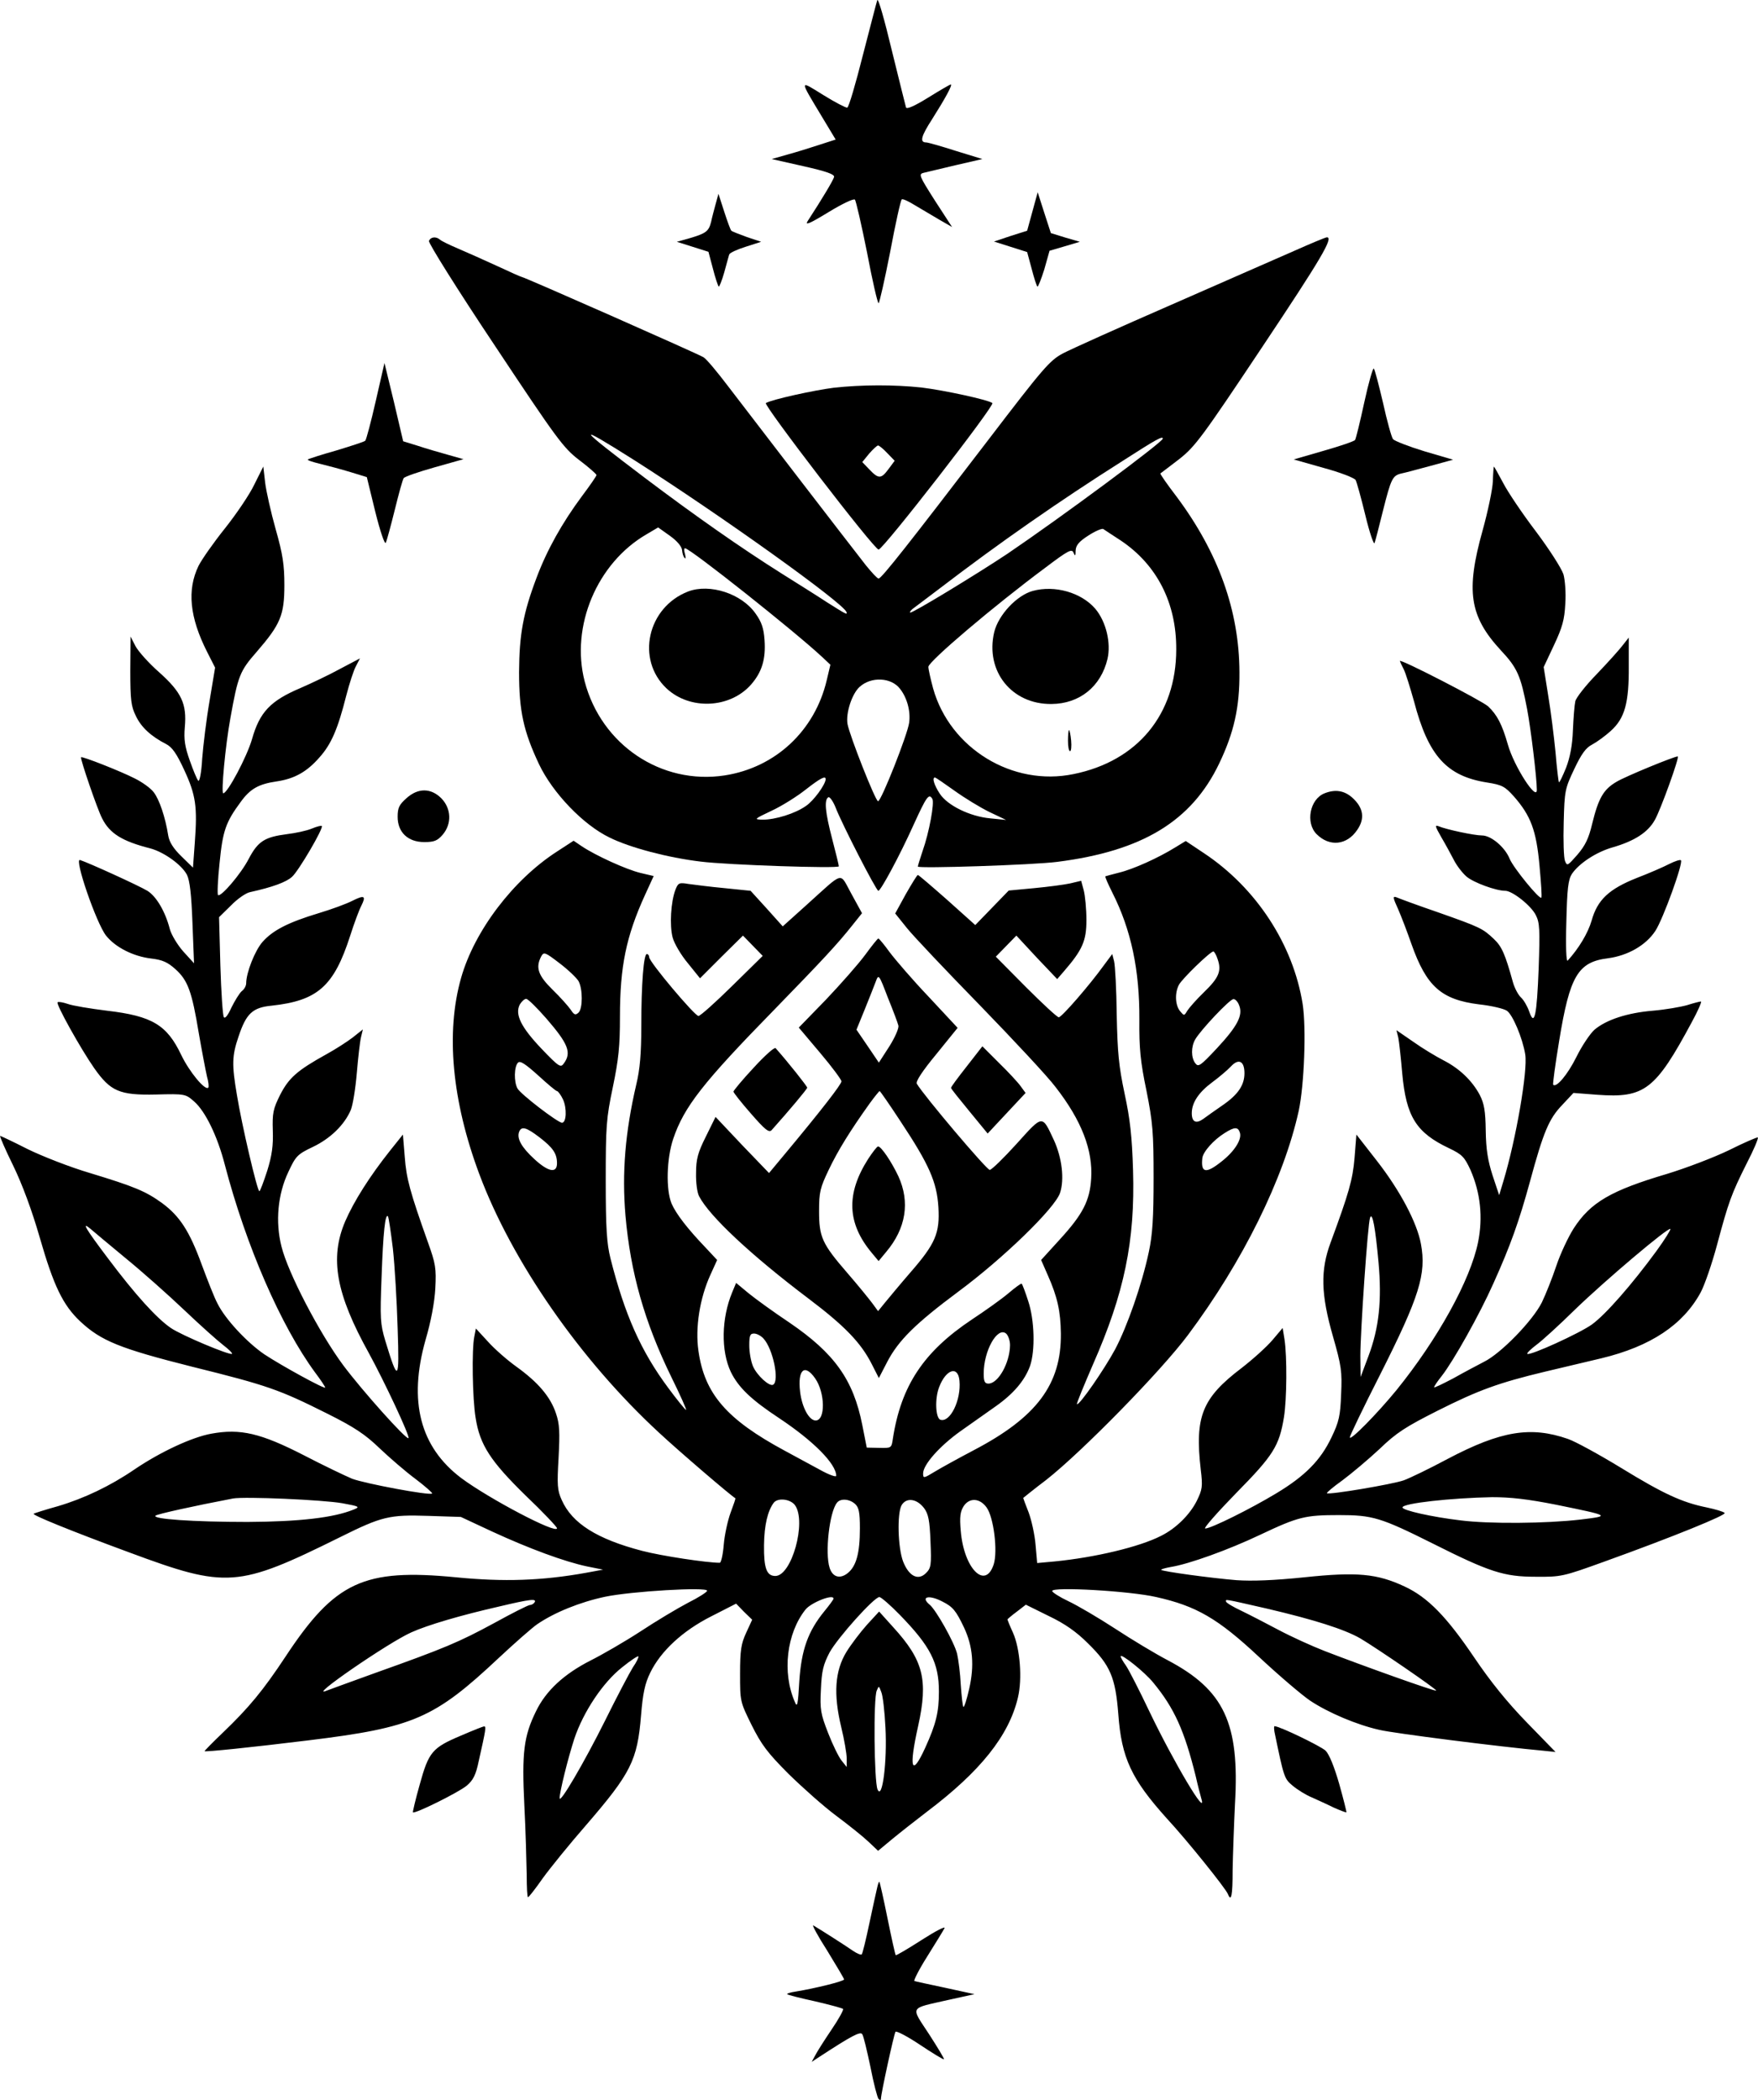
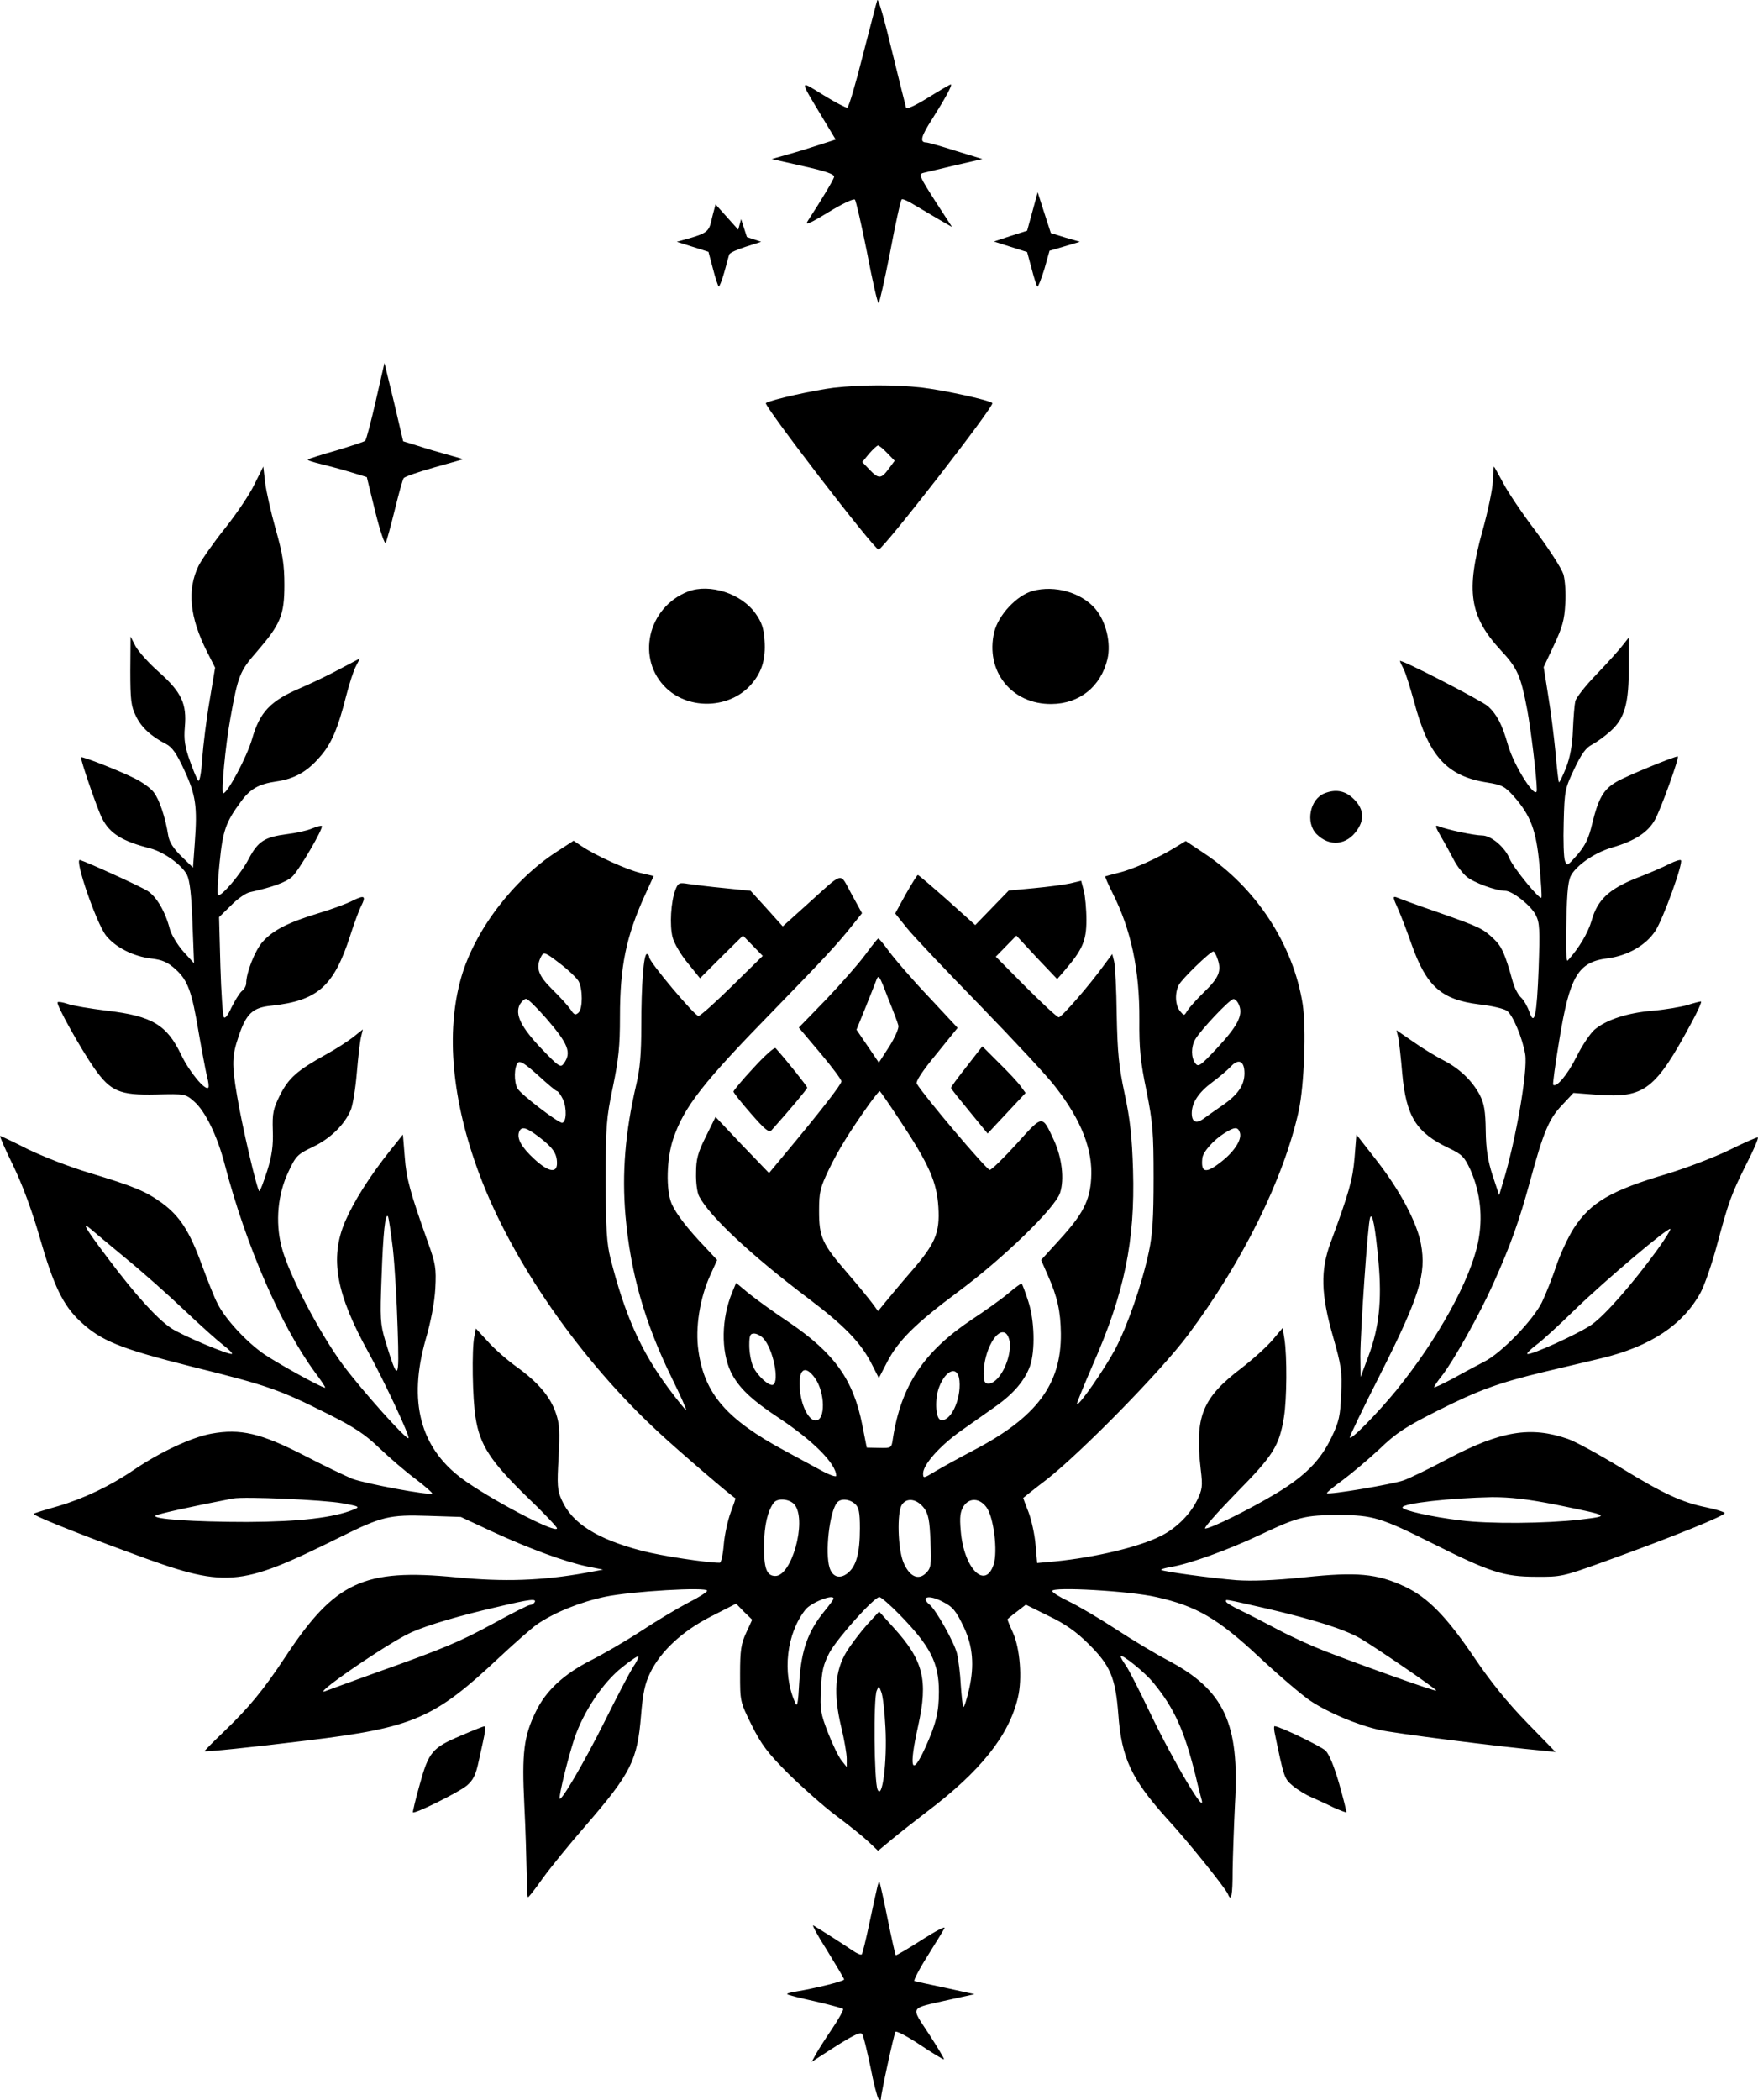
<svg xmlns="http://www.w3.org/2000/svg" version="1.0" width="667.435pt" height="796.913pt" viewBox="0 0 667.435 796.913" preserveAspectRatio="xMidYMid meet">
  <g transform="translate(-178.535,922.055) scale(0.1,-0.1)" fill="#000000" stroke="none">
    <path d="M5116 9220 c-3 -8 -27 -103 -55 -210 -27 -107 -53 -196 -59 -198 -5 -1 -46 20 -91 48 -92 57 -92 62 -6 -81 l53 -88 -62 -20 c-33 -11 -88 -28 -121 -37 l-60 -17 120 -27 c89 -20 119 -31 117 -41 -3 -12 -44 -81 -100 -167 -12 -18 6 -11 78 33 51 31 96 53 101 48 4 -4 25 -95 46 -200 20 -106 40 -193 44 -193 3 0 23 88 44 195 20 107 40 197 44 199 4 3 27 -8 51 -23 25 -15 66 -39 93 -55 l47 -27 -65 100 c-61 96 -63 101 -42 106 12 3 67 16 122 29 l100 23 -101 31 c-56 18 -106 32 -112 32 -26 0 -20 23 22 88 50 79 79 132 71 132 -3 0 -41 -22 -86 -50 -52 -32 -81 -45 -84 -37 -2 6 -26 104 -54 217 -27 113 -51 198 -55 190z" />
    <path d="M5705 8418 l-20 -73 -63 -20 -63 -21 63 -20 63 -20 17 -63 c9 -35 19 -66 22 -68 2 -3 14 27 26 65 l20 71 58 17 57 17 -55 16 -55 17 -25 77 -25 78 -20 -73z" />
-     <path d="M4502 8445 c-6 -22 -14 -52 -17 -67 -9 -35 -19 -43 -80 -61 l-50 -14 60 -19 60 -19 17 -64 c9 -35 19 -65 22 -68 2 -2 12 22 21 54 9 32 17 63 19 68 2 6 30 19 62 29 l59 19 -54 18 c-30 11 -56 21 -59 24 -3 2 -15 35 -27 72 l-22 68 -11 -40z" />
-     <path d="M3414 8306 c-3 -7 109 -186 250 -397 235 -354 260 -388 320 -434 36 -27 65 -53 66 -57 0 -4 -25 -40 -55 -80 -75 -101 -133 -204 -173 -311 -51 -135 -65 -215 -66 -357 0 -148 17 -225 76 -350 52 -109 168 -230 268 -278 77 -38 220 -76 345 -91 103 -13 525 -27 525 -18 0 4 -11 50 -25 103 -27 103 -31 149 -15 159 5 3 17 -13 27 -37 23 -61 155 -318 163 -318 9 0 81 133 135 253 48 105 57 118 70 96 9 -13 -12 -128 -37 -198 -10 -30 -18 -56 -18 -59 0 -8 439 6 530 18 322 41 509 154 614 373 56 117 78 213 77 347 -1 233 -80 453 -238 665 -36 47 -64 87 -62 89 2 1 34 26 71 54 61 48 87 83 315 425 225 337 272 417 246 417 -5 0 -60 -23 -123 -51 -63 -28 -275 -120 -470 -206 -195 -85 -380 -168 -410 -184 -50 -27 -74 -55 -285 -331 -297 -388 -403 -523 -414 -523 -5 0 -26 23 -48 50 -69 88 -445 577 -522 678 -41 54 -83 105 -95 112 -19 12 -682 305 -691 305 -2 0 -43 18 -92 41 -48 22 -115 52 -148 66 -33 14 -64 29 -69 34 -15 13 -36 11 -42 -5z m780 -832 c331 -211 792 -541 805 -576 4 -12 -1 -9 -74 37 -27 18 -105 67 -172 109 -154 97 -327 218 -518 362 -262 198 -272 214 -41 68z m2006 82 c0 -13 -385 -298 -590 -437 -114 -76 -364 -228 -369 -223 -3 2 4 11 16 19 11 8 53 40 94 71 229 175 454 332 699 487 126 81 150 94 150 83z m-1825 -424 c1 -12 5 -25 10 -29 4 -5 4 2 1 15 -4 12 -4 22 0 22 19 0 416 -315 520 -412 l32 -30 -14 -59 c-45 -191 -194 -331 -387 -361 -241 -37 -469 116 -532 357 -54 209 47 449 235 558 l44 26 45 -32 c28 -20 45 -41 46 -55z m1666 37 c137 -92 211 -237 210 -413 0 -246 -147 -424 -390 -473 -231 -48 -469 97 -533 325 -10 37 -18 73 -18 82 0 20 247 230 445 377 86 65 100 72 106 56 6 -14 8 -13 8 8 1 20 12 34 48 57 26 17 52 28 57 25 6 -4 36 -24 67 -44z m-839 -562 c27 -34 41 -85 35 -129 -6 -45 -106 -298 -118 -298 -10 0 -108 249 -116 293 -7 42 17 115 46 141 44 40 120 36 153 -7z m-282 -343 c0 -20 -46 -83 -75 -102 -41 -29 -116 -52 -164 -52 -35 1 -33 2 34 34 39 18 96 54 129 80 55 43 76 54 76 40z m489 -44 c39 -28 98 -64 133 -81 l63 -30 -60 6 c-77 7 -163 49 -192 94 -21 32 -30 61 -18 61 3 0 36 -23 74 -50z" />
+     <path d="M4502 8445 c-6 -22 -14 -52 -17 -67 -9 -35 -19 -43 -80 -61 l-50 -14 60 -19 60 -19 17 -64 c9 -35 19 -65 22 -68 2 -2 12 22 21 54 9 32 17 63 19 68 2 6 30 19 62 29 l59 19 -54 18 l-22 68 -11 -40z" />
    <path d="M4398 6976 c-155 -60 -199 -258 -82 -368 89 -83 241 -76 321 15 41 47 56 96 51 168 -3 45 -11 69 -34 101 -53 76 -174 115 -256 84z" />
    <path d="M5706 6978 c-61 -17 -130 -91 -146 -156 -35 -148 66 -275 218 -273 106 1 187 66 212 171 14 60 -5 141 -46 190 -53 62 -154 91 -238 68z" />
-     <path d="M5840 6410 c0 -22 3 -40 8 -40 4 0 6 18 4 40 -2 22 -6 40 -8 40 -2 0 -4 -18 -4 -40z" />
    <path d="M3212 7699 c-18 -79 -36 -147 -40 -151 -4 -4 -54 -20 -110 -37 -57 -16 -106 -32 -108 -34 -3 -3 19 -10 48 -17 29 -7 81 -21 114 -31 l62 -19 32 -131 c19 -76 36 -126 40 -118 4 8 19 64 34 124 15 61 30 116 34 121 4 6 57 24 117 41 l110 31 -60 17 c-33 9 -84 24 -114 34 l-55 17 -35 149 -36 148 -33 -144z" />
-     <path d="M6965 7694 c-16 -74 -32 -139 -35 -143 -3 -5 -56 -23 -119 -41 l-114 -33 113 -32 c63 -17 117 -38 122 -46 4 -7 21 -68 37 -134 16 -66 32 -113 35 -105 3 8 17 62 31 119 32 127 37 137 72 145 15 3 66 17 111 29 l84 23 -109 32 c-59 18 -113 39 -119 46 -6 8 -23 70 -38 138 -16 68 -31 126 -35 130 -3 4 -20 -54 -36 -128z" />
    <path d="M4950 7749 c-72 -9 -233 -44 -257 -58 -11 -6 411 -556 428 -556 17 0 442 547 432 556 -15 12 -180 48 -269 59 -103 11 -227 11 -334 -1z m204 -248 l28 -29 -23 -31 c-28 -38 -38 -39 -73 -2 l-27 28 26 32 c15 17 30 31 34 31 4 0 20 -13 35 -29z" />
    <path d="M2751 7382 c-18 -38 -69 -113 -112 -167 -44 -55 -88 -118 -100 -142 -44 -91 -34 -195 33 -327 l30 -59 -21 -126 c-12 -69 -24 -168 -28 -219 -3 -54 -10 -89 -15 -84 -5 5 -19 39 -32 76 -19 53 -23 81 -19 127 8 88 -12 132 -97 208 -39 34 -79 79 -90 99 l-19 37 -1 -129 c0 -111 3 -136 21 -172 20 -43 58 -78 115 -107 23 -12 40 -36 69 -99 44 -95 50 -139 40 -274 l-7 -96 -44 43 c-30 29 -46 54 -50 79 -11 70 -34 137 -55 164 -11 15 -43 38 -71 52 -57 29 -200 85 -205 81 -4 -5 62 -198 80 -232 29 -58 77 -87 183 -114 52 -14 119 -62 139 -100 11 -22 17 -75 21 -183 l6 -153 -41 45 c-22 25 -45 63 -51 85 -17 66 -51 124 -85 145 -31 19 -222 106 -256 117 -23 7 62 -240 99 -287 35 -44 103 -79 172 -87 42 -5 62 -14 91 -40 48 -43 63 -86 89 -243 12 -69 26 -142 31 -164 6 -21 8 -40 5 -43 -12 -12 -72 60 -103 125 -54 113 -110 147 -281 167 -64 8 -132 19 -150 26 -18 6 -35 9 -38 6 -7 -7 88 -177 139 -250 62 -88 96 -103 234 -100 112 3 113 2 146 -27 42 -37 88 -131 116 -240 81 -309 213 -611 342 -787 22 -29 39 -55 39 -58 0 -8 -166 83 -231 126 -66 45 -149 134 -178 193 -12 22 -38 89 -60 148 -46 126 -83 183 -149 232 -63 46 -107 64 -275 115 -75 22 -182 64 -237 91 -55 28 -102 50 -104 50 -3 0 19 -51 49 -112 35 -72 72 -172 101 -273 53 -184 88 -257 154 -319 79 -74 151 -103 425 -172 287 -71 331 -87 511 -177 104 -52 145 -79 200 -132 38 -36 99 -89 137 -117 37 -28 65 -53 63 -55 -8 -9 -257 38 -304 56 -26 11 -108 50 -183 89 -164 84 -241 102 -351 82 -73 -13 -194 -69 -294 -137 -91 -62 -190 -109 -288 -138 -50 -14 -91 -27 -93 -29 -5 -5 136 -63 364 -147 369 -137 411 -134 799 58 159 79 187 86 336 81 l123 -4 120 -56 c139 -64 274 -114 360 -132 l60 -12 -65 -12 c-167 -30 -312 -35 -494 -17 -350 34 -459 -17 -646 -300 -86 -130 -140 -195 -238 -289 -40 -38 -71 -70 -70 -71 5 -3 173 14 393 41 401 49 479 83 725 314 60 56 126 114 145 127 66 45 163 84 257 104 100 21 388 38 388 23 0 -5 -33 -26 -73 -46 -40 -21 -122 -70 -181 -109 -60 -39 -145 -88 -189 -110 -100 -51 -169 -114 -207 -193 -46 -94 -54 -156 -44 -356 5 -96 8 -214 9 -263 0 -48 2 -87 5 -86 3 0 28 32 56 72 29 40 102 130 164 201 171 198 195 246 209 416 7 86 15 122 35 163 40 82 123 159 232 214 l94 48 30 -31 31 -30 -23 -50 c-19 -41 -23 -66 -23 -155 0 -105 0 -106 44 -195 37 -74 60 -105 140 -185 53 -52 134 -124 181 -159 47 -35 102 -79 122 -98 l37 -35 53 44 c29 24 89 71 132 104 203 153 312 289 346 434 17 71 8 186 -19 246 -12 26 -21 49 -21 50 0 1 16 15 35 29 l35 27 87 -43 c61 -29 105 -60 148 -103 86 -84 105 -130 116 -269 12 -167 50 -247 184 -396 77 -83 224 -266 232 -287 13 -32 18 -6 18 90 1 56 5 170 9 252 18 306 -41 432 -255 545 -46 24 -136 78 -200 120 -63 41 -143 88 -177 104 -34 16 -62 34 -62 39 0 17 295 0 395 -23 152 -34 234 -81 391 -228 75 -70 162 -144 193 -165 69 -46 178 -92 263 -111 53 -13 465 -65 621 -79 l48 -5 -109 112 c-73 75 -138 155 -200 247 -105 155 -176 228 -264 269 -105 49 -181 56 -380 35 -116 -12 -200 -15 -258 -11 -98 8 -280 33 -286 39 -3 2 14 7 36 11 69 11 219 65 339 122 146 69 171 75 300 75 127 0 158 -9 356 -108 215 -108 270 -126 390 -126 97 -1 105 1 260 57 264 95 467 178 458 185 -4 5 -35 14 -68 21 -94 19 -165 52 -325 150 -82 50 -173 100 -202 110 -141 49 -254 31 -457 -76 -69 -37 -144 -73 -166 -81 -42 -15 -285 -56 -292 -49 -2 2 24 24 59 49 35 26 98 79 141 119 64 62 101 85 220 145 155 78 232 106 407 148 63 15 160 38 215 51 187 45 310 127 377 250 15 28 43 109 62 180 44 164 54 192 112 308 27 52 46 97 43 100 -2 2 -51 -19 -109 -48 -58 -28 -163 -68 -235 -90 -213 -63 -291 -108 -355 -207 -21 -33 -51 -97 -66 -142 -15 -45 -40 -108 -55 -139 -35 -70 -156 -194 -219 -225 -25 -13 -78 -41 -117 -63 -40 -21 -73 -37 -73 -34 0 4 13 23 29 43 44 56 144 234 196 351 65 144 98 237 139 387 51 188 72 238 122 290 l43 46 91 -7 c179 -13 220 18 359 277 23 42 38 77 34 77 -4 0 -28 -6 -53 -14 -25 -7 -83 -17 -130 -21 -96 -8 -176 -34 -221 -72 -16 -14 -48 -61 -69 -104 -34 -68 -76 -117 -88 -105 -2 3 8 78 23 168 40 245 71 298 185 312 75 10 144 49 180 104 29 44 107 259 97 268 -3 3 -22 -3 -44 -14 -21 -11 -76 -35 -123 -53 -106 -42 -150 -83 -172 -162 -14 -48 -49 -106 -91 -152 -5 -6 -8 50 -5 146 3 127 7 161 21 183 27 40 92 83 155 101 83 24 134 57 160 104 22 38 95 241 87 241 -14 0 -199 -76 -232 -96 -50 -29 -69 -62 -93 -160 -13 -55 -26 -82 -56 -117 -37 -42 -39 -44 -47 -24 -5 12 -7 78 -5 147 3 120 5 128 40 202 27 57 44 81 68 93 17 9 49 32 71 52 53 48 69 106 68 245 l0 109 -22 -28 c-11 -15 -55 -64 -98 -109 -43 -44 -80 -91 -83 -105 -3 -13 -7 -62 -9 -109 -2 -58 -11 -104 -26 -143 -13 -32 -25 -57 -27 -55 -2 2 -8 53 -13 113 -6 61 -18 158 -28 217 l-17 107 39 83 c32 68 40 97 43 157 3 41 -1 91 -7 112 -7 22 -53 94 -104 162 -51 67 -107 150 -125 185 -18 34 -34 62 -35 62 -1 0 -3 -25 -4 -56 -1 -30 -19 -115 -39 -187 -64 -229 -50 -325 69 -454 63 -67 76 -97 100 -223 14 -73 37 -262 37 -307 0 -45 -87 90 -110 172 -22 77 -41 113 -75 145 -23 21 -335 182 -335 172 0 -1 6 -15 14 -30 8 -15 25 -71 40 -124 54 -206 124 -283 277 -307 57 -9 68 -15 102 -53 64 -73 85 -129 97 -261 6 -66 10 -121 7 -123 -7 -8 -105 112 -120 147 -18 45 -71 89 -105 89 -30 0 -137 23 -165 35 -15 6 -13 -1 10 -41 16 -27 37 -66 48 -87 11 -22 33 -50 48 -63 27 -23 112 -54 147 -54 27 0 98 -56 116 -92 15 -29 16 -55 11 -201 -7 -182 -16 -224 -36 -165 -7 20 -21 44 -31 53 -11 10 -25 37 -31 59 -29 105 -42 135 -72 163 -42 40 -52 45 -214 102 -76 26 -146 52 -155 56 -16 6 -15 0 6 -46 13 -30 35 -88 50 -131 57 -161 113 -211 257 -229 46 -5 93 -16 105 -24 22 -14 60 -104 70 -166 10 -62 -35 -322 -83 -481 l-16 -53 -25 75 c-18 56 -25 99 -26 170 -1 75 -6 103 -23 136 -29 54 -77 100 -138 131 -27 14 -79 45 -114 70 l-64 44 7 -28 c3 -15 10 -77 15 -136 15 -164 53 -225 178 -284 50 -24 58 -33 81 -82 38 -87 48 -180 29 -274 -29 -144 -153 -368 -310 -562 -73 -89 -177 -195 -177 -179 0 6 51 112 114 236 151 299 177 384 156 498 -15 81 -79 202 -167 315 l-78 100 -7 -88 c-7 -84 -22 -135 -91 -322 -39 -105 -37 -196 9 -356 32 -112 35 -133 31 -219 -3 -82 -8 -105 -37 -165 -41 -86 -100 -146 -210 -212 -98 -59 -247 -133 -269 -133 -8 0 45 60 117 134 142 144 164 179 182 289 11 69 12 229 2 295 l-7 43 -38 -45 c-21 -25 -74 -73 -118 -107 -150 -114 -178 -184 -155 -385 8 -65 6 -76 -15 -119 -26 -52 -79 -105 -136 -133 -82 -42 -251 -82 -404 -97 l-66 -6 -6 68 c-3 38 -15 93 -26 123 -12 30 -21 55 -21 56 0 0 39 32 88 69 136 107 435 412 538 550 207 277 363 592 420 850 21 98 29 313 15 405 -36 226 -176 441 -375 573 l-69 46 -41 -25 c-63 -39 -158 -82 -212 -95 -27 -7 -50 -13 -52 -14 -2 -2 10 -29 26 -61 72 -142 104 -295 103 -483 -1 -109 4 -160 27 -270 24 -121 27 -158 27 -331 0 -150 -4 -215 -18 -280 -26 -123 -82 -283 -128 -370 -41 -76 -137 -215 -145 -208 -2 2 26 70 61 151 119 270 160 468 152 736 -4 129 -11 194 -32 291 -22 104 -27 154 -30 300 -1 96 -6 187 -10 203 l-7 27 -32 -43 c-54 -75 -160 -197 -171 -197 -6 0 -62 52 -125 115 l-114 115 39 40 39 40 77 -83 78 -82 26 30 c70 81 85 115 85 194 0 42 -5 92 -10 112 l-10 37 -42 -10 c-23 -5 -84 -13 -137 -18 l-96 -9 -63 -65 -64 -66 -106 95 c-59 52 -109 95 -112 95 -3 0 -23 -33 -46 -73 l-40 -73 45 -56 c25 -31 150 -163 278 -294 128 -132 257 -270 286 -309 99 -127 142 -240 135 -347 -5 -84 -32 -136 -119 -231 l-71 -78 25 -57 c37 -83 49 -138 50 -222 2 -193 -92 -318 -331 -443 -59 -31 -126 -68 -149 -82 -41 -25 -43 -25 -43 -6 0 33 62 103 140 159 41 29 102 72 136 96 68 48 110 98 130 153 20 59 17 174 -7 246 -11 34 -22 64 -25 66 -2 2 -25 -15 -51 -37 -26 -22 -88 -66 -138 -99 -183 -122 -269 -251 -300 -453 -5 -35 -6 -35 -52 -34 l-47 1 -17 86 c-34 172 -106 272 -276 388 -60 40 -129 90 -156 112 l-47 39 -15 -36 c-41 -99 -43 -222 -5 -302 29 -59 77 -105 183 -175 131 -87 217 -174 217 -219 0 -6 -28 4 -62 23 -35 19 -94 51 -133 72 -221 119 -305 216 -328 379 -13 87 5 201 46 290 l25 55 -43 46 c-70 73 -113 129 -130 168 -22 53 -19 170 6 245 41 122 113 214 385 492 181 186 239 248 296 320 l36 45 -40 73 c-47 84 -24 90 -172 -43 l-89 -80 -61 68 -61 67 -98 10 c-54 5 -116 13 -138 16 -35 6 -39 4 -49 -21 -18 -46 -23 -137 -11 -182 6 -23 32 -67 58 -98 l46 -57 81 81 82 81 37 -38 38 -39 -116 -114 c-64 -63 -121 -114 -128 -114 -14 0 -187 205 -187 223 0 6 -4 12 -9 12 -12 0 -21 -114 -21 -275 0 -102 -5 -162 -19 -220 -42 -180 -55 -336 -41 -498 19 -216 72 -403 174 -612 34 -69 59 -125 56 -125 -3 0 -34 38 -68 84 -104 140 -165 278 -219 491 -14 56 -18 114 -18 295 0 207 2 236 27 355 22 106 27 156 27 267 0 190 23 304 95 462 l33 72 -51 12 c-53 13 -168 65 -222 101 l-31 21 -63 -41 c-166 -107 -313 -300 -364 -479 -59 -207 -35 -467 69 -745 124 -332 384 -706 682 -981 75 -70 276 -242 290 -249 2 -1 -7 -25 -18 -55 -11 -30 -23 -85 -26 -122 -3 -37 -10 -68 -15 -68 -50 0 -221 26 -294 45 -173 45 -267 105 -306 193 -17 37 -18 57 -12 161 5 97 4 127 -10 168 -21 63 -68 118 -150 177 -35 25 -84 68 -108 95 l-46 50 -6 -31 c-10 -48 -7 -237 5 -308 16 -103 57 -165 190 -295 66 -63 119 -119 119 -124 0 -24 -258 112 -363 190 -157 118 -202 292 -136 525 20 68 34 141 37 195 4 77 1 94 -28 175 -68 191 -82 242 -88 324 l-7 85 -48 -60 c-78 -98 -138 -193 -171 -269 -60 -140 -35 -276 90 -501 57 -104 157 -316 150 -322 -7 -8 -174 178 -248 277 -89 120 -209 349 -234 450 -24 94 -14 199 26 283 28 60 34 67 93 95 67 32 120 84 144 140 8 19 18 82 23 141 5 59 12 120 16 136 l7 29 -39 -31 c-21 -16 -66 -45 -99 -63 -112 -62 -143 -90 -176 -154 -27 -54 -30 -70 -28 -136 2 -56 -3 -94 -21 -152 -14 -43 -27 -78 -30 -78 -8 0 -67 253 -85 364 -20 117 -19 150 6 223 29 87 53 110 125 117 175 19 237 73 299 266 15 47 34 98 42 113 19 38 12 42 -34 19 -21 -11 -78 -32 -128 -47 -116 -35 -174 -65 -213 -109 -29 -33 -62 -117 -62 -157 0 -9 -7 -23 -17 -30 -9 -8 -26 -36 -39 -62 -14 -31 -25 -44 -29 -36 -4 6 -10 94 -13 195 l-5 184 45 44 c24 25 57 48 73 51 86 19 137 38 159 58 25 22 121 186 113 193 -2 2 -19 -2 -38 -10 -19 -8 -61 -17 -94 -21 -85 -11 -110 -27 -145 -93 -29 -57 -107 -148 -117 -138 -3 3 -1 58 6 122 12 121 23 154 80 231 36 50 68 68 136 78 68 10 115 36 163 91 45 50 70 108 102 235 12 46 28 96 37 112 l15 29 -74 -39 c-40 -22 -109 -55 -153 -74 -113 -48 -154 -91 -183 -194 -20 -68 -93 -205 -109 -205 -9 0 8 181 27 285 29 162 36 179 100 252 90 104 105 139 105 253 0 77 -6 117 -33 212 -18 64 -36 144 -40 177 l-7 61 -34 -68z m1231 -1885 c16 -30 16 -103 0 -119 -12 -11 -17 -9 -30 11 -9 13 -40 48 -69 76 -55 54 -65 84 -43 126 10 18 14 17 70 -26 33 -25 65 -56 72 -68z m2426 84 c16 -45 5 -71 -52 -126 -28 -27 -56 -59 -63 -70 -12 -20 -12 -20 -28 -1 -18 23 -20 68 -4 99 11 22 118 126 131 127 3 0 11 -13 16 -29z m-2548 -226 c83 -96 96 -129 66 -170 -12 -17 -18 -14 -85 56 -77 81 -102 130 -82 168 7 11 17 21 24 21 7 0 41 -34 77 -75z m2630 50 c15 -38 -7 -79 -85 -163 -63 -67 -70 -72 -82 -56 -16 22 -16 62 0 90 20 35 131 153 145 153 7 1 17 -10 22 -24z m-2590 -325 c4 0 15 -15 23 -32 15 -33 13 -88 -4 -88 -16 0 -158 109 -169 130 -14 25 -13 83 2 98 8 8 27 -4 76 -48 36 -33 68 -60 72 -60z m2610 68 c0 -45 -24 -81 -82 -121 -29 -20 -63 -44 -75 -53 -27 -19 -43 -11 -43 22 0 40 26 79 77 117 26 19 59 47 72 61 29 31 51 20 51 -26z m-2677 -243 c52 -40 67 -62 67 -99 0 -39 -33 -33 -86 16 -49 45 -67 78 -58 103 9 23 27 18 77 -20z m2660 16 c7 -26 -22 -71 -71 -109 -58 -46 -78 -43 -72 13 2 24 43 70 85 96 38 24 51 24 58 0z m-3216 -439 c7 -64 15 -200 18 -302 7 -204 2 -208 -47 -47 -19 64 -20 84 -14 241 6 171 14 242 24 231 3 -3 11 -58 19 -123z m3742 -52 c13 -145 2 -248 -38 -355 l-30 -80 -1 80 c0 90 28 502 37 525 9 22 20 -39 32 -170z m-4758 17 c64 -52 165 -142 225 -199 60 -57 126 -116 147 -132 21 -16 36 -31 33 -33 -7 -7 -191 70 -232 98 -54 37 -135 126 -240 266 -83 110 -101 140 -66 111 9 -8 69 -58 133 -111z m5813 26 c-93 -127 -192 -240 -244 -278 -45 -33 -238 -121 -246 -112 -3 2 12 17 33 33 21 15 88 76 148 135 118 114 354 313 362 306 2 -3 -21 -40 -53 -84z m-2454 -357 c-1 -68 -45 -146 -82 -146 -14 0 -18 8 -18 38 0 87 52 179 85 152 8 -7 15 -27 15 -44z m-936 25 c36 -39 61 -160 37 -175 -14 -9 -62 35 -77 70 -8 19 -14 54 -14 79 0 37 3 45 18 45 11 0 27 -9 36 -19z m196 -151 c38 -54 40 -160 2 -160 -25 0 -52 50 -59 109 -10 84 17 108 57 51z m548 -9 c7 -74 -36 -161 -73 -148 -18 8 -21 81 -4 124 26 68 72 82 77 24z m-2343 -465 c66 -12 68 -14 43 -24 -76 -31 -206 -46 -403 -47 -205 0 -364 11 -349 24 7 6 142 36 294 65 44 8 342 -5 415 -18z m4610 -6 c205 -42 206 -42 90 -56 -128 -15 -346 -17 -455 -3 -109 13 -220 38 -220 49 0 16 185 36 340 39 70 0 134 -7 245 -29z m-2891 -2 c44 -63 -13 -268 -75 -268 -33 0 -44 29 -43 117 1 77 14 130 37 161 16 20 64 14 81 -10z m228 5 c14 -13 18 -31 18 -92 0 -95 -14 -144 -46 -170 -30 -24 -58 -15 -69 20 -18 56 -1 211 28 247 13 17 47 15 69 -5z m262 -16 c16 -22 21 -46 24 -126 4 -90 2 -101 -17 -120 -30 -30 -65 -12 -87 44 -20 53 -23 181 -6 213 18 31 58 26 86 -11z m237 3 c27 -37 43 -166 27 -216 -32 -98 -113 -16 -125 126 -5 55 -2 74 11 95 22 33 61 31 87 -5z m-581 -346 c0 -3 -16 -25 -35 -48 -62 -76 -87 -146 -95 -265 -5 -91 -8 -102 -17 -79 -49 112 -31 260 40 350 21 27 107 61 107 42z m251 -61 c117 -120 149 -183 149 -292 0 -78 -11 -123 -52 -213 -52 -114 -63 -79 -27 82 39 176 20 250 -94 375 l-54 60 -46 -50 c-25 -28 -60 -74 -78 -103 -44 -72 -50 -160 -20 -285 12 -49 21 -103 21 -120 l0 -32 -20 25 c-11 14 -34 61 -51 105 -28 72 -31 88 -27 165 3 70 9 94 33 140 31 56 169 210 189 210 6 0 41 -30 77 -67z m162 50 c40 -20 52 -35 82 -98 34 -72 40 -145 20 -233 -9 -40 -19 -71 -22 -69 -3 3 -7 41 -10 84 -2 43 -9 96 -14 118 -11 44 -79 164 -103 185 -38 31 -5 40 47 13z m-1548 -3 c-3 -5 -11 -10 -17 -10 -7 0 -68 -31 -137 -69 -133 -72 -187 -95 -451 -189 -91 -33 -174 -63 -184 -67 -80 -34 233 182 321 221 62 28 188 65 333 98 118 28 144 31 135 16z m2781 -24 c179 -42 293 -78 354 -113 61 -36 292 -194 288 -198 -4 -4 -278 94 -423 150 -49 19 -128 55 -175 80 -47 25 -111 58 -142 73 -32 15 -57 30 -58 35 0 9 -15 12 156 -27z m-2408 -223 c-13 -21 -61 -112 -106 -203 -80 -160 -172 -317 -172 -293 0 23 31 149 56 226 34 101 108 213 182 271 31 25 58 43 61 41 2 -3 -7 -22 -21 -42z m1976 -58 c80 -97 118 -182 161 -355 8 -36 18 -73 21 -84 25 -81 -105 138 -197 330 -38 80 -78 158 -89 174 -11 15 -20 31 -20 35 0 13 92 -60 124 -100z m-1017 -170 c7 -130 -12 -278 -30 -235 -13 30 -16 347 -3 375 8 19 8 19 17 -5 6 -13 13 -74 16 -135z" />
-     <path d="M3328 6191 c-27 -24 -33 -36 -33 -70 0 -59 39 -96 101 -96 38 0 50 5 70 28 35 41 33 99 -5 138 -40 40 -89 40 -133 0z" />
    <path d="M6814 6210 c-56 -22 -73 -112 -30 -155 49 -49 115 -42 154 16 30 43 24 84 -18 122 -31 28 -66 33 -106 17z" />
    <path d="M5070 5597 c-25 -34 -92 -110 -148 -169 l-104 -107 81 -96 c45 -53 81 -102 81 -108 0 -11 -75 -108 -215 -276 l-60 -72 -102 106 -101 107 -37 -75 c-30 -60 -37 -85 -37 -138 -1 -35 4 -75 12 -89 40 -76 197 -223 417 -389 135 -102 197 -166 238 -247 l27 -53 31 60 c43 83 108 147 272 269 170 126 366 316 385 374 17 52 7 133 -23 199 -46 98 -41 99 -142 -13 -49 -54 -95 -99 -102 -99 -11 -1 -249 280 -277 327 -5 8 21 48 74 112 l81 100 -110 118 c-61 64 -127 141 -148 169 -21 29 -40 52 -43 52 -3 0 -25 -28 -50 -62z m126 -268 c3 -9 -12 -44 -34 -79 l-40 -62 -42 62 -43 63 31 76 c17 42 36 90 42 106 11 30 12 29 46 -60 20 -49 38 -97 40 -106z m9 -365 c108 -163 137 -229 143 -324 6 -99 -11 -139 -107 -249 -39 -45 -82 -97 -96 -114 l-26 -32 -22 30 c-12 16 -54 68 -94 114 -97 112 -108 137 -108 236 0 72 4 88 37 157 35 73 80 146 155 251 19 26 36 47 38 47 2 0 38 -52 80 -116z" />
-     <path d="M5081 4822 c-84 -132 -80 -244 15 -357 l25 -30 29 35 c75 89 91 189 46 287 -26 55 -65 113 -77 113 -4 0 -21 -22 -38 -48z" />
    <path d="M4646 5168 c-42 -45 -76 -86 -76 -90 0 -4 30 -42 66 -83 54 -62 69 -74 79 -63 68 76 135 156 135 161 0 5 -72 96 -120 150 -4 5 -42 -29 -84 -75z" />
    <path d="M5455 5173 c-33 -42 -60 -78 -59 -81 0 -3 32 -43 70 -89 l69 -84 72 77 72 77 -19 26 c-10 14 -47 54 -82 88 l-63 63 -60 -77z" />
    <path d="M3535 2634 c-109 -46 -122 -62 -156 -185 -16 -56 -27 -104 -26 -106 7 -7 174 76 204 101 25 21 35 41 46 94 27 120 29 132 20 131 -4 0 -44 -16 -88 -35z" />
    <path d="M6624 2648 c36 -174 37 -177 69 -204 18 -15 50 -35 72 -44 22 -10 60 -27 84 -39 25 -11 46 -19 48 -18 1 2 -11 50 -27 107 -19 66 -38 113 -52 127 -18 17 -175 93 -194 93 -2 0 -2 -10 0 -22z" />
    <path d="M5116 2059 c-3 -13 -17 -75 -30 -137 -13 -62 -26 -115 -29 -118 -3 -3 -18 3 -34 14 -27 19 -126 82 -150 96 -6 3 17 -40 53 -96 35 -57 64 -106 64 -109 0 -7 -110 -34 -183 -46 -21 -3 -36 -8 -33 -10 2 -3 50 -15 105 -27 56 -13 104 -26 107 -29 3 -3 -16 -38 -44 -79 -27 -40 -55 -84 -62 -98 l-13 -24 29 19 c121 79 156 98 163 86 5 -7 18 -63 31 -124 12 -62 26 -116 31 -122 6 -5 9 -5 9 2 0 18 49 243 55 253 3 5 45 -17 93 -49 48 -32 89 -57 91 -55 2 2 -24 45 -57 96 -70 107 -76 95 73 129 l100 22 -110 24 c-60 13 -114 24 -118 26 -4 1 17 43 48 92 31 50 61 98 66 108 6 10 -33 -10 -86 -44 -53 -34 -97 -60 -99 -58 -2 2 -16 65 -31 139 -15 74 -29 137 -31 139 -2 2 -5 -7 -8 -20z" />
  </g>
</svg>